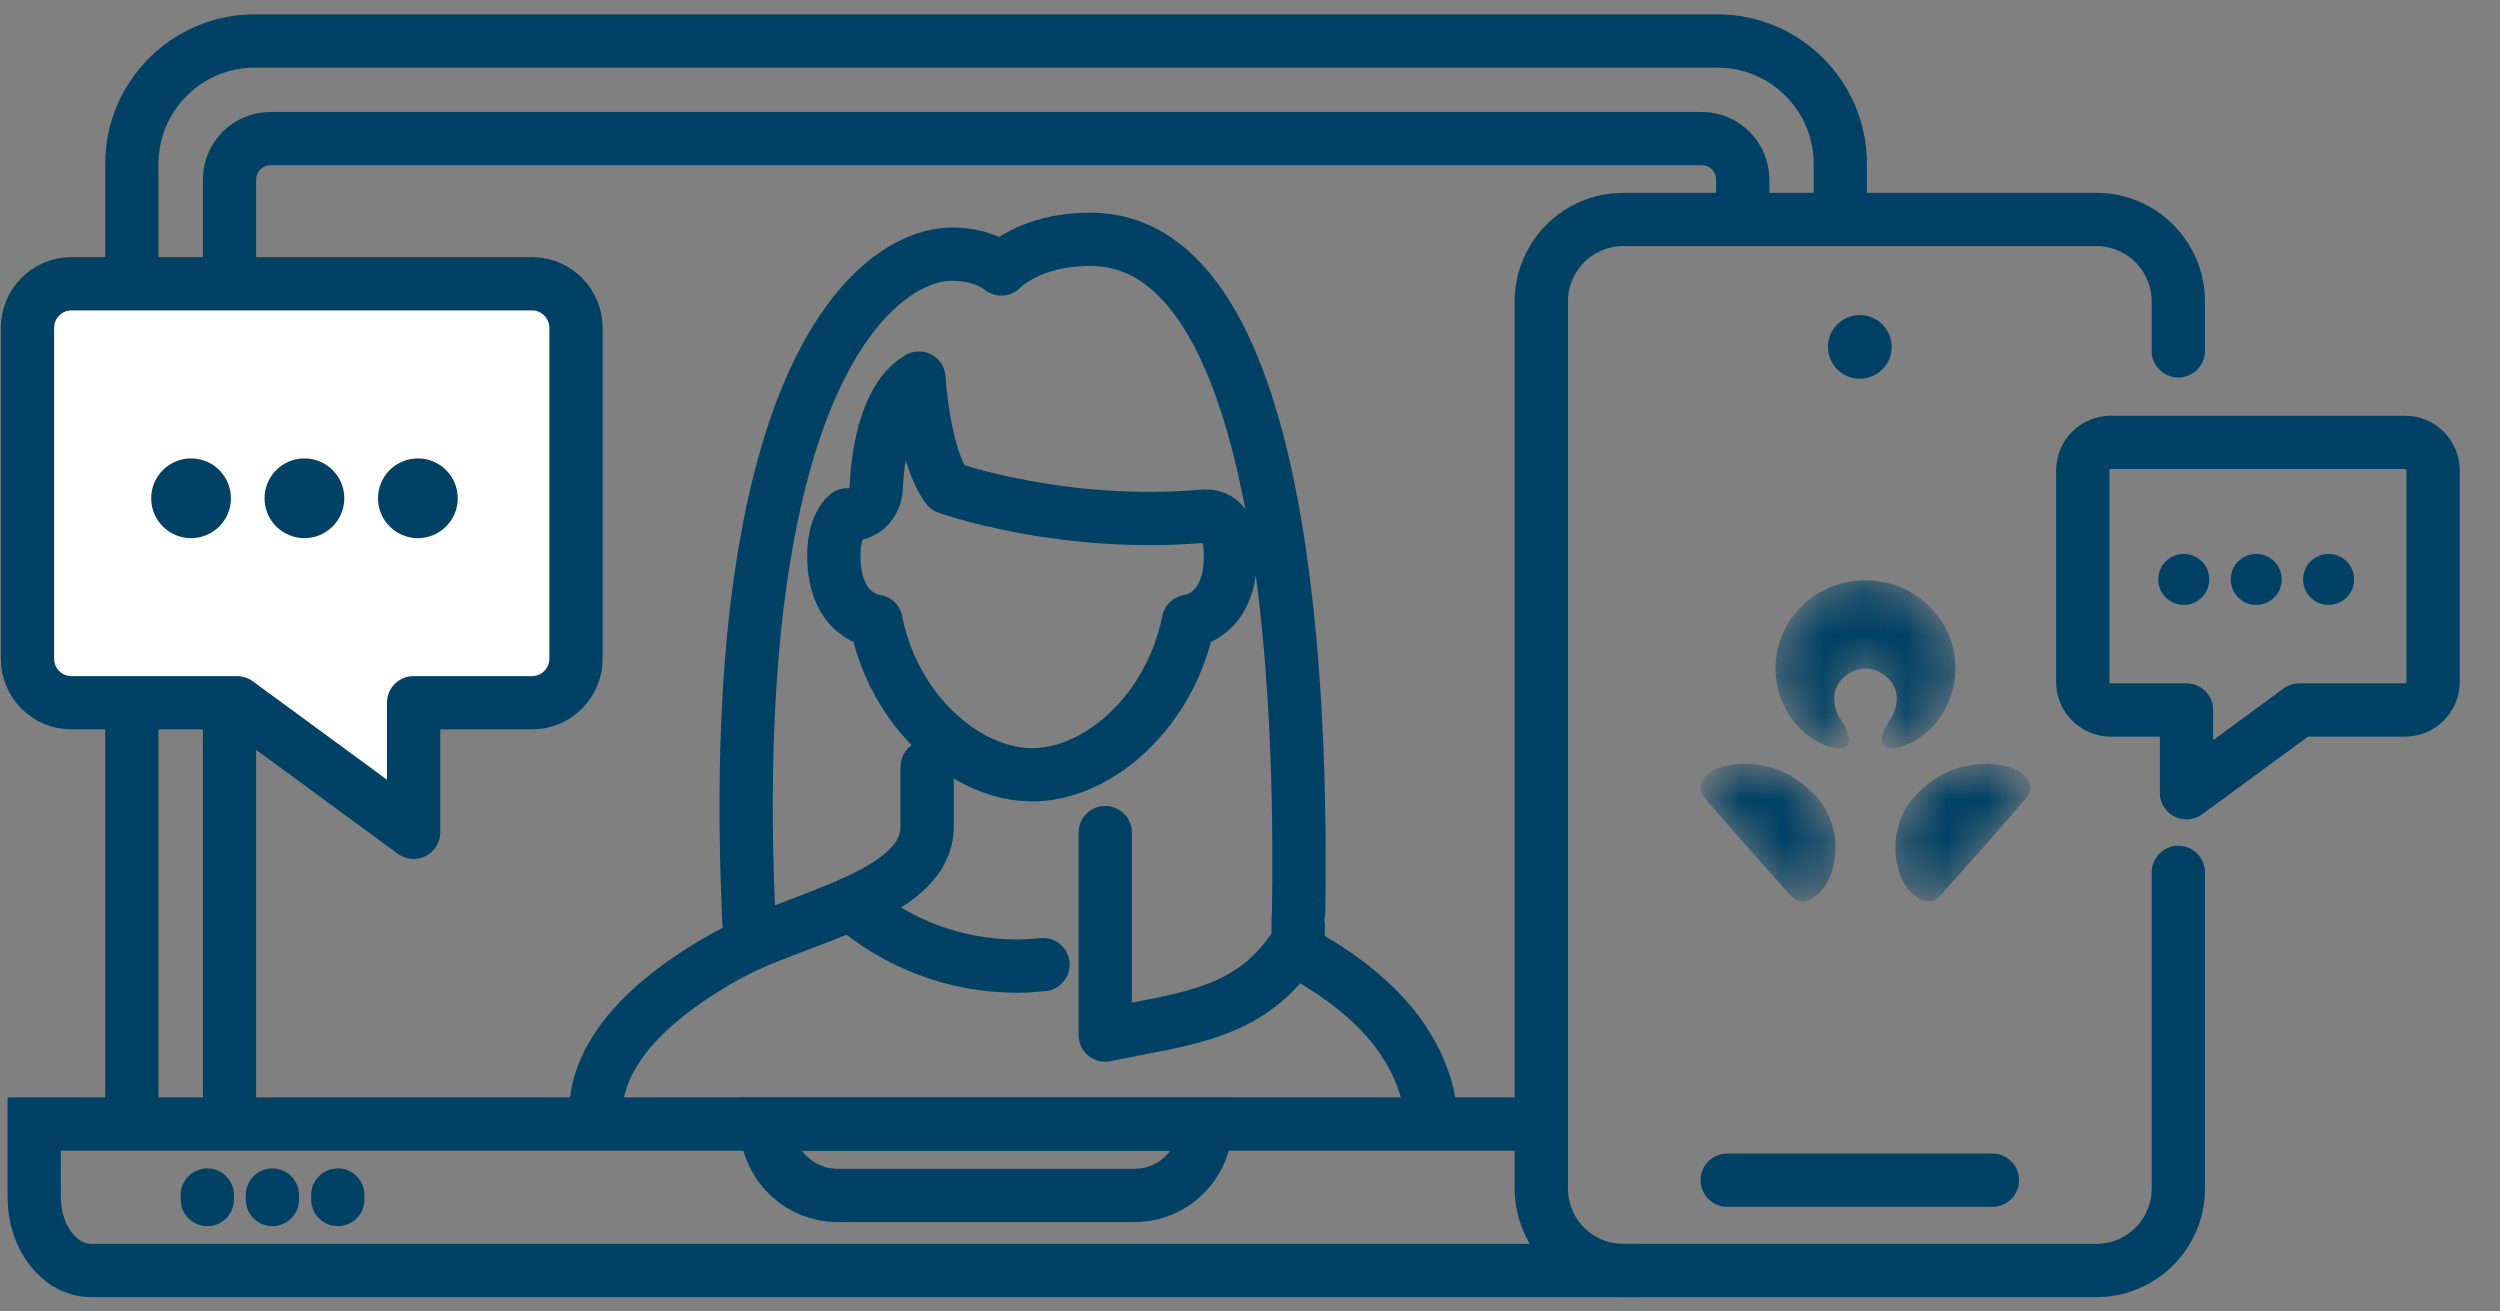
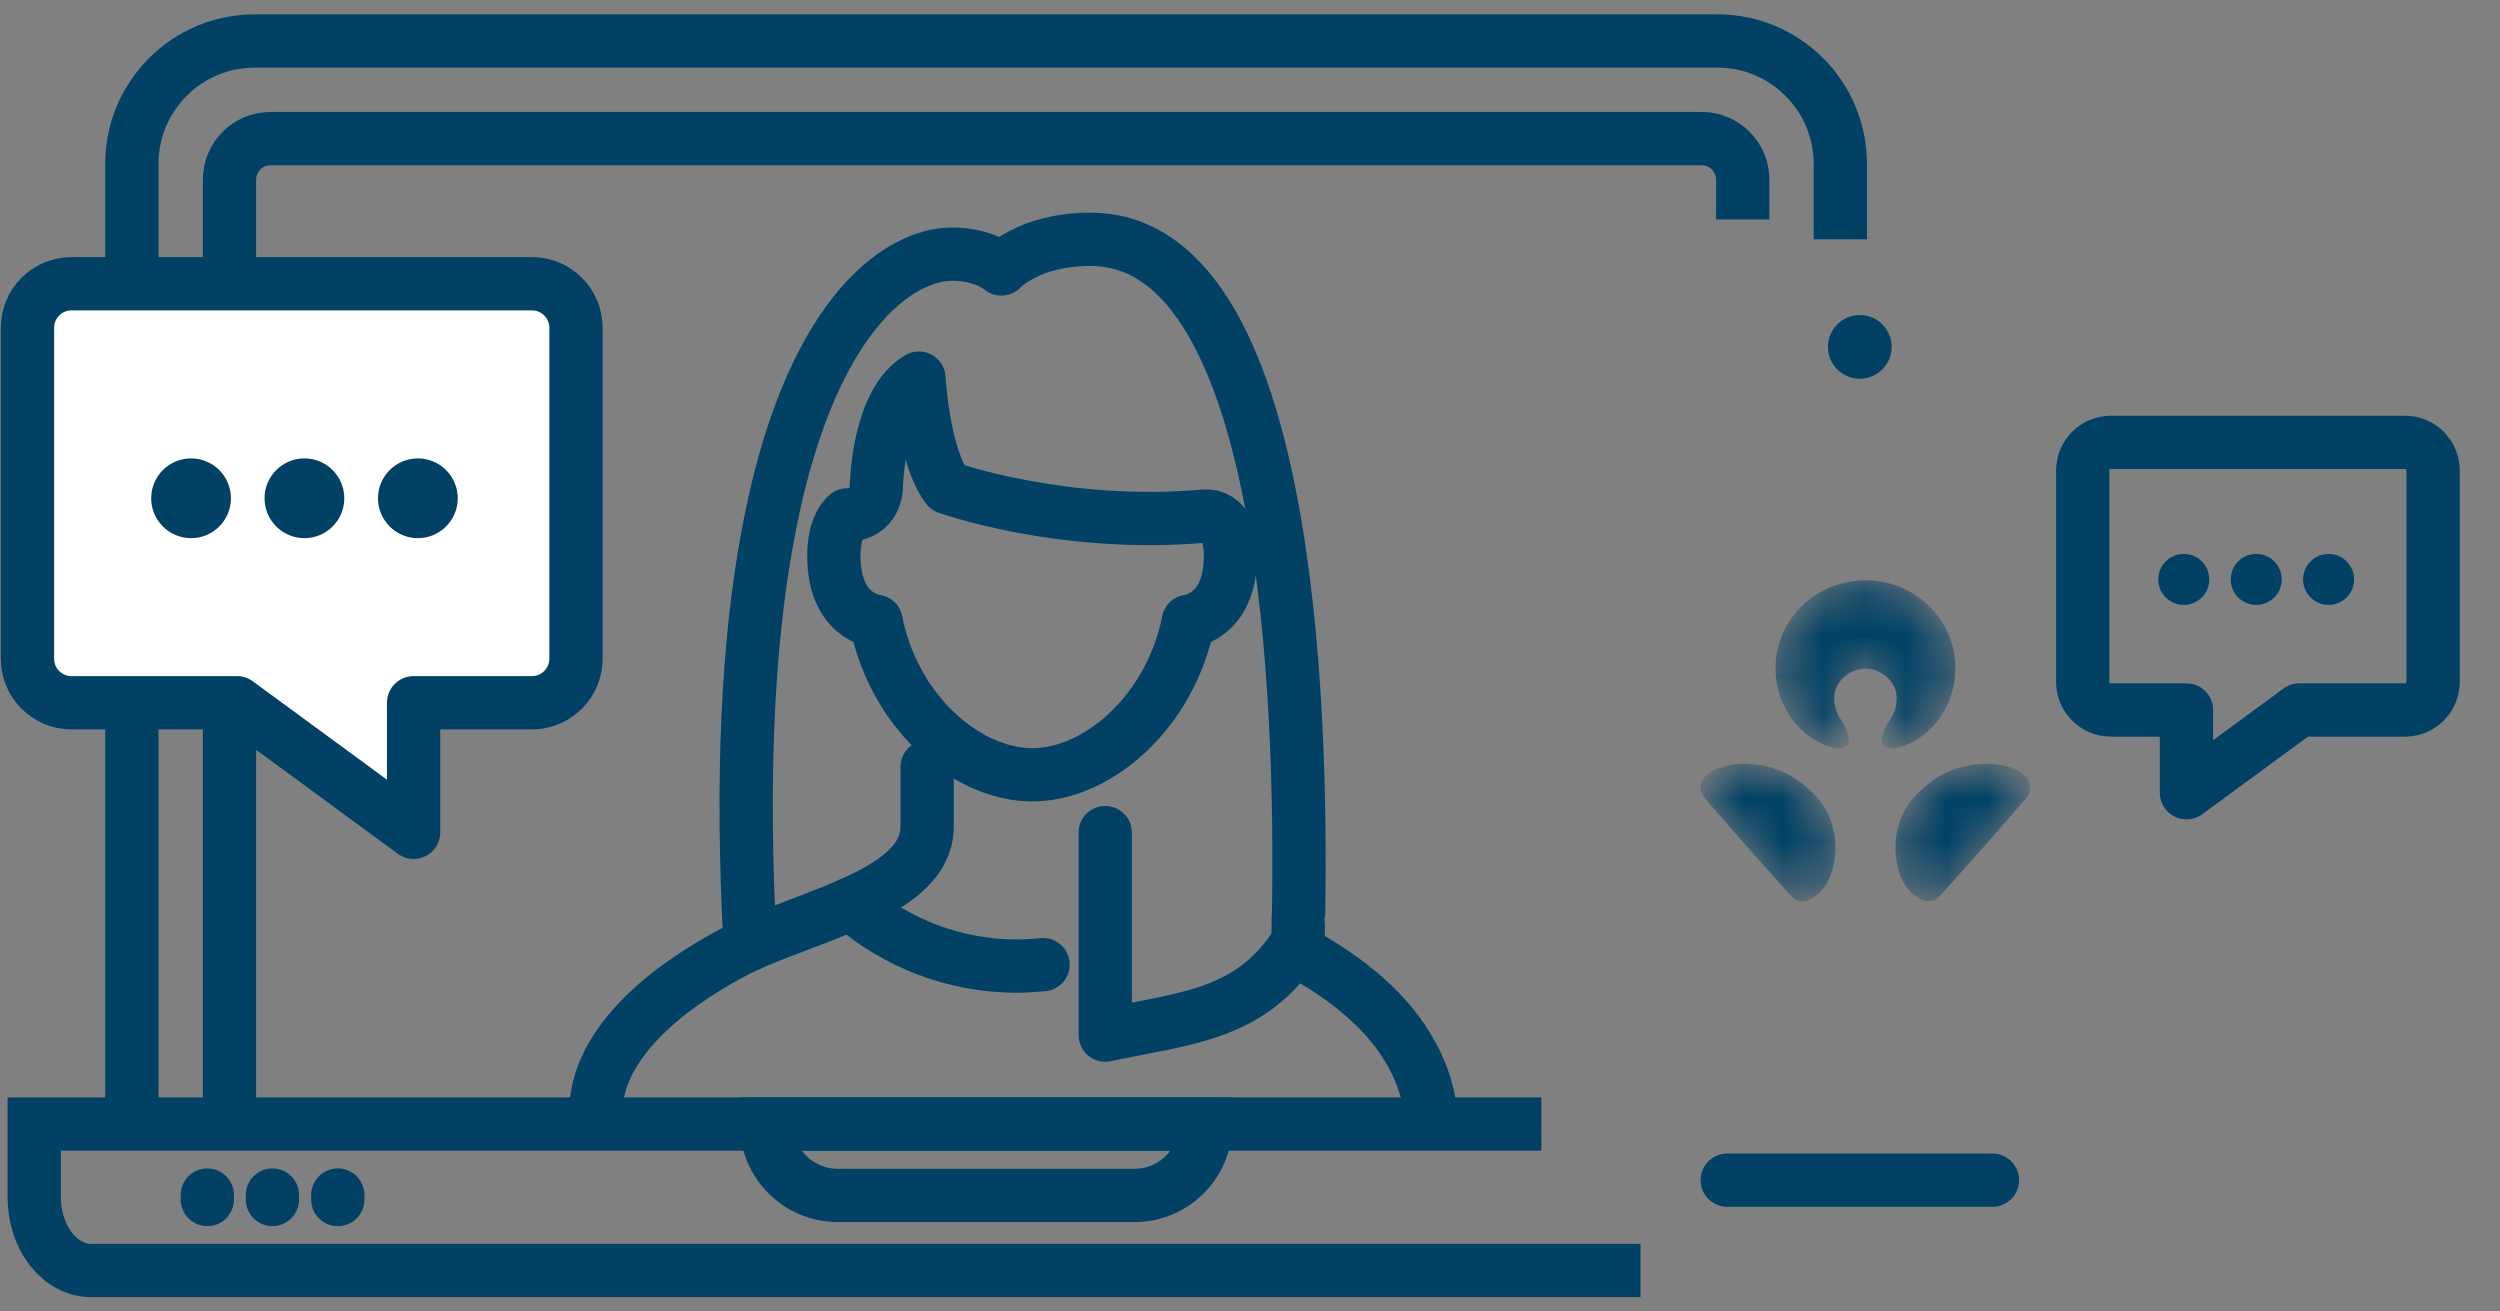
<svg xmlns="http://www.w3.org/2000/svg" width="61" height="32" viewBox="0 0 61 32" fill="none">
  <rect x="0" y="0" width="61" height="32" fill="#808080" stroke="none" />
  <path d="M37.609 27.427H0.835V29.213C0.835 30.2 1.458 31 2.226 31H40.029" stroke="#004165" stroke-width="1.3" />
  <path d="M34.924 27.261C34.924 27.286 34.928 27.311 34.928 27.337C34.928 27.311 34.924 27.286 34.924 27.261Z" fill="white" />
  <path d="M34.89 26.982C34.882 26.937 34.875 26.892 34.864 26.841C34.876 26.887 34.885 26.935 34.89 26.982Z" fill="white" />
  <path d="M34.862 26.84C34.855 26.805 34.848 26.765 34.837 26.725C34.848 26.765 34.855 26.805 34.862 26.84Z" fill="white" />
  <path d="M34.808 26.604C34.797 26.559 34.782 26.521 34.772 26.477C34.786 26.523 34.799 26.566 34.808 26.604Z" fill="white" />
  <path d="M34.496 25.817C34.542 25.897 34.582 25.981 34.616 26.067C34.579 25.983 34.539 25.9 34.496 25.817Z" fill="white" />
  <path d="M34.264 25.422C34.235 25.377 34.206 25.332 34.174 25.287C34.207 25.33 34.237 25.375 34.264 25.422Z" fill="white" />
  <path d="M33.968 25.014C33.935 24.974 33.902 24.934 33.866 24.894C33.902 24.934 33.935 24.976 33.968 25.014Z" fill="white" />
  <path d="M33.725 24.739C33.66 24.665 33.591 24.595 33.519 24.528C33.591 24.597 33.66 24.669 33.725 24.739Z" fill="white" />
  <path d="M20.377 13.184C20.456 12.717 20.671 12.563 20.671 12.563C21.372 12.563 21.382 11.896 21.382 11.896C21.382 11.896 21.407 9.81 22.422 9.226C22.422 9.226 22.529 11.125 23.113 11.896C23.113 11.896 25.905 12.9 29.391 12.593C29.506 12.583 29.622 12.611 29.72 12.672C29.818 12.733 29.892 12.824 29.93 12.93C29.995 13.136 30.027 13.35 30.023 13.564C30.023 15.066 28.997 15.159 28.997 15.159C28.744 16.441 28.036 17.505 27.166 18.169C26.551 18.637 25.856 18.904 25.186 18.904C24.485 18.904 23.749 18.611 23.113 18.096C22.284 17.432 21.617 16.394 21.375 15.159C21.375 15.159 20.346 15.066 20.346 13.564C20.344 13.437 20.355 13.309 20.377 13.184Z" stroke="#004165" stroke-width="1.3" stroke-linecap="round" stroke-linejoin="round" />
  <path d="M14.539 27.129C14.539 26.474 14.815 24.93 17.766 23.302C17.933 23.211 18.11 23.124 18.302 23.037C19.055 22.704 19.971 22.407 20.761 22.053C21.796 21.593 22.622 21.036 22.622 20.167V18.712" stroke="#004165" stroke-width="1.3" stroke-linecap="round" stroke-linejoin="round" />
  <path d="M31.686 23.229C31.731 23.251 31.78 23.274 31.821 23.301C32.147 23.48 32.462 23.68 32.763 23.899C33.028 24.091 33.279 24.302 33.516 24.528C33.589 24.595 33.657 24.665 33.722 24.739C33.773 24.789 33.82 24.843 33.864 24.894C33.9 24.934 33.932 24.974 33.965 25.013C34.041 25.107 34.11 25.198 34.172 25.288C34.205 25.331 34.235 25.377 34.262 25.424C34.348 25.55 34.425 25.682 34.494 25.819C34.539 25.899 34.579 25.982 34.613 26.068C34.674 26.202 34.726 26.34 34.769 26.48C34.78 26.526 34.794 26.564 34.805 26.608C34.816 26.651 34.827 26.687 34.834 26.727C34.841 26.767 34.852 26.807 34.86 26.842C34.87 26.893 34.878 26.941 34.885 26.984" stroke="#004165" stroke-width="1.3" stroke-linecap="round" stroke-linejoin="round" />
  <path d="M18.302 23.037C18.076 18.868 18.266 15.683 18.697 13.269C19.686 7.659 21.949 6.201 23.231 6.201C24.024 6.201 24.433 6.563 24.433 6.563C24.433 6.563 25.096 5.839 26.606 5.839C31.78 5.839 31.737 18.812 31.686 22.261C31.683 22.616 31.675 21.891 31.675 22.967C30.56 24.777 28.93 24.84 26.968 25.257V20.316" stroke="#004165" stroke-width="1.3" stroke-linecap="round" stroke-linejoin="round" />
  <path d="M20.761 22.053C21.878 23.029 23.311 23.569 24.795 23.573C25.016 23.573 25.233 23.558 25.45 23.537" stroke="#004165" stroke-width="1.3" stroke-linecap="round" stroke-linejoin="round" />
  <path d="M18.701 27.427H29.421V27.427C29.421 28.389 28.641 29.169 27.679 29.169H20.443C19.481 29.169 18.701 28.389 18.701 27.427V27.427Z" stroke="#004165" stroke-width="1.3" />
  <line x1="5.058" y1="29.268" x2="5.058" y2="29.159" stroke="#004165" stroke-width="1.3" stroke-linecap="round" stroke-linejoin="round" />
  <line x1="6.647" y1="29.268" x2="6.647" y2="29.159" stroke="#004165" stroke-width="1.3" stroke-linecap="round" stroke-linejoin="round" />
  <line x1="8.242" y1="29.268" x2="8.242" y2="29.159" stroke="#004165" stroke-width="1.3" stroke-linecap="round" stroke-linejoin="round" />
  <path d="M44.904 5.839C44.904 4.56 44.904 4.971 44.904 4.001C44.904 2.344 43.561 1 41.904 1H6.217C4.56 1 3.217 2.343 3.217 4V27.613" stroke="#004165" stroke-width="1.3" />
  <path d="M42.523 5.355V4.382C42.523 3.83 42.075 3.382 41.523 3.382H6.6C6.047 3.382 5.6 3.83 5.6 4.382V27.613" stroke="#004165" stroke-width="1.3" />
-   <path d="M53.151 8.561V7.355C53.151 6.25 52.255 5.355 51.151 5.355H39.608C38.504 5.355 37.608 6.25 37.608 7.355V29C37.608 30.105 38.504 31 39.608 31H51.151C52.255 31 53.151 30.105 53.151 29V21.286" stroke="#004165" stroke-width="1.3" stroke-linecap="round" />
  <line x1="42.144" y1="28.796" x2="48.615" y2="28.796" stroke="#004165" stroke-width="1.3" stroke-linecap="round" />
  <path fill-rule="evenodd" clip-rule="evenodd" d="M45.379 7.687C44.951 7.687 44.602 8.035 44.602 8.464C44.602 8.892 44.951 9.241 45.379 9.241C45.808 9.241 46.157 8.892 46.157 8.464C46.157 8.035 45.808 7.687 45.379 7.687Z" fill="#004165" />
  <mask id="mask0_382_3312" style="mask-type:alpha" maskUnits="userSpaceOnUse" x="41" y="14" width="9" height="8">
    <path d="M48.465 18.637L48.564 18.64C48.63 18.642 48.699 18.648 48.768 18.658L48.842 18.671C49.129 18.723 49.276 18.82 49.363 18.889L49.391 18.913C49.527 19.036 49.612 19.236 49.459 19.443L49.442 19.465C49.206 19.764 47.729 21.426 47.331 21.864L47.311 21.885C47.245 21.948 47.129 22.017 46.983 21.987L46.932 21.973C46.742 21.908 46.542 21.703 46.459 21.552L46.432 21.501C46.38 21.402 46.342 21.31 46.305 21.16L46.284 21.063C46.173 20.485 46.328 19.937 46.608 19.567L46.675 19.484C46.953 19.155 47.324 18.905 47.629 18.79C47.825 18.716 48.122 18.637 48.465 18.637ZM42.568 18.637L42.67 18.64C42.969 18.653 43.228 18.724 43.405 18.791L43.482 18.823C43.796 18.959 44.164 19.226 44.425 19.567L44.47 19.631C44.737 20.02 44.869 20.579 44.728 21.16L44.71 21.231C44.672 21.363 44.631 21.448 44.575 21.552L44.549 21.594C44.447 21.753 44.238 21.949 44.051 21.987L44.004 21.994C43.865 22.002 43.757 21.924 43.704 21.864L43.667 21.824C43.209 21.317 41.739 19.661 41.577 19.442L41.549 19.401C41.424 19.195 41.529 19.002 41.671 18.889L41.694 18.871C41.79 18.798 41.956 18.703 42.266 18.658C42.37 18.643 42.471 18.637 42.568 18.637ZM45.517 14.161L45.599 14.162C46.774 14.204 47.712 15.148 47.712 16.305L47.709 16.406C47.687 16.874 47.513 17.302 47.234 17.645L47.175 17.711C46.795 18.119 46.35 18.267 46.163 18.263L46.113 18.26C45.868 18.23 45.918 18.013 45.939 17.92L45.953 17.873C45.98 17.792 46.029 17.694 46.091 17.604L46.127 17.549C46.22 17.4 46.28 17.235 46.28 17.028L46.278 16.972C46.243 16.586 45.859 16.312 45.517 16.312L45.467 16.314C45.122 16.34 44.754 16.632 44.754 17.028L44.757 17.104C44.772 17.3 44.844 17.459 44.944 17.604L44.979 17.659C45.034 17.751 45.076 17.847 45.094 17.92L45.099 17.939C45.123 18.047 45.155 18.259 44.87 18.263L44.839 18.263C44.626 18.251 44.172 18.08 43.801 17.645L43.743 17.57C43.479 17.216 43.322 16.779 43.322 16.305C43.322 15.121 44.304 14.161 45.517 14.161Z" fill="white" />
  </mask>
  <g mask="url(#mask0_382_3312)">
    <path d="M48.465 18.637L48.564 18.64C48.63 18.642 48.699 18.648 48.768 18.658L48.842 18.671C49.129 18.723 49.276 18.82 49.363 18.889L49.391 18.913C49.527 19.036 49.612 19.236 49.459 19.443L49.442 19.465C49.206 19.764 47.729 21.426 47.331 21.864L47.311 21.885C47.245 21.948 47.129 22.017 46.983 21.987L46.932 21.973C46.742 21.908 46.542 21.703 46.459 21.552L46.432 21.501C46.38 21.402 46.342 21.31 46.305 21.16L46.284 21.063C46.173 20.485 46.328 19.937 46.608 19.567L46.675 19.484C46.953 19.155 47.324 18.905 47.629 18.79C47.825 18.716 48.122 18.637 48.465 18.637ZM42.568 18.637L42.67 18.64C42.969 18.653 43.228 18.724 43.405 18.791L43.482 18.823C43.796 18.959 44.164 19.226 44.425 19.567L44.47 19.631C44.737 20.02 44.869 20.579 44.728 21.16L44.71 21.231C44.672 21.363 44.631 21.448 44.575 21.552L44.549 21.594C44.447 21.753 44.238 21.949 44.051 21.987L44.004 21.994C43.865 22.002 43.757 21.924 43.704 21.864L43.667 21.824C43.209 21.317 41.739 19.661 41.577 19.442L41.549 19.401C41.424 19.195 41.529 19.002 41.671 18.889L41.694 18.871C41.79 18.798 41.956 18.703 42.266 18.658C42.37 18.643 42.471 18.637 42.568 18.637ZM45.517 14.161L45.599 14.162C46.774 14.204 47.712 15.148 47.712 16.305L47.709 16.406C47.687 16.874 47.513 17.302 47.234 17.645L47.175 17.711C46.795 18.119 46.35 18.267 46.163 18.263L46.113 18.26C45.868 18.23 45.918 18.013 45.939 17.92L45.953 17.873C45.98 17.792 46.029 17.694 46.091 17.604L46.127 17.549C46.22 17.4 46.28 17.235 46.28 17.028L46.278 16.972C46.243 16.586 45.859 16.312 45.517 16.312L45.467 16.314C45.122 16.34 44.754 16.632 44.754 17.028L44.757 17.104C44.772 17.3 44.844 17.459 44.944 17.604L44.979 17.659C45.034 17.751 45.076 17.847 45.094 17.92L45.099 17.939C45.123 18.047 45.155 18.259 44.87 18.263L44.839 18.263C44.626 18.251 44.172 18.08 43.801 17.645L43.743 17.57C43.479 17.216 43.322 16.779 43.322 16.305C43.322 15.121 44.304 14.161 45.517 14.161Z" fill="#004165" />
  </g>
  <path fill-rule="evenodd" clip-rule="evenodd" d="M53.35 17.324H51.503C51.126 17.324 50.819 17.016 50.819 16.637V11.482C50.819 11.102 51.126 10.794 51.503 10.794H58.684C59.062 10.794 59.368 11.102 59.368 11.482V16.637C59.368 17.016 59.062 17.324 58.684 17.324H56.102L53.35 19.343V17.324Z" stroke="#004165" stroke-width="1.3" stroke-linejoin="round" />
  <circle cx="0.622" cy="0.622" r="0.622" transform="matrix(-1 0 0 1 57.44 13.516)" fill="#004165" />
  <circle cx="0.622" cy="0.622" r="0.622" transform="matrix(-1 0 0 1 55.674 13.516)" fill="#004165" />
  <circle cx="0.622" cy="0.622" r="0.622" transform="matrix(-1 0 0 1 53.906 13.516)" fill="#004165" />
  <path fill-rule="evenodd" clip-rule="evenodd" d="M10.092 17.147H12.983C13.574 17.147 14.054 16.665 14.054 16.071V8C14.054 7.406 13.574 6.924 12.983 6.924H1.741C1.149 6.924 0.67 7.406 0.67 8V16.071C0.67 16.665 1.149 17.147 1.741 17.147H5.783L10.092 20.308V17.147Z" fill="white" stroke="#004165" stroke-width="1.3" stroke-linejoin="round" />
  <circle cx="4.662" cy="12.158" r="0.973" fill="#004165" />
  <circle cx="7.428" cy="12.158" r="0.973" fill="#004165" />
  <circle cx="10.196" cy="12.158" r="0.973" fill="#004165" />
</svg>